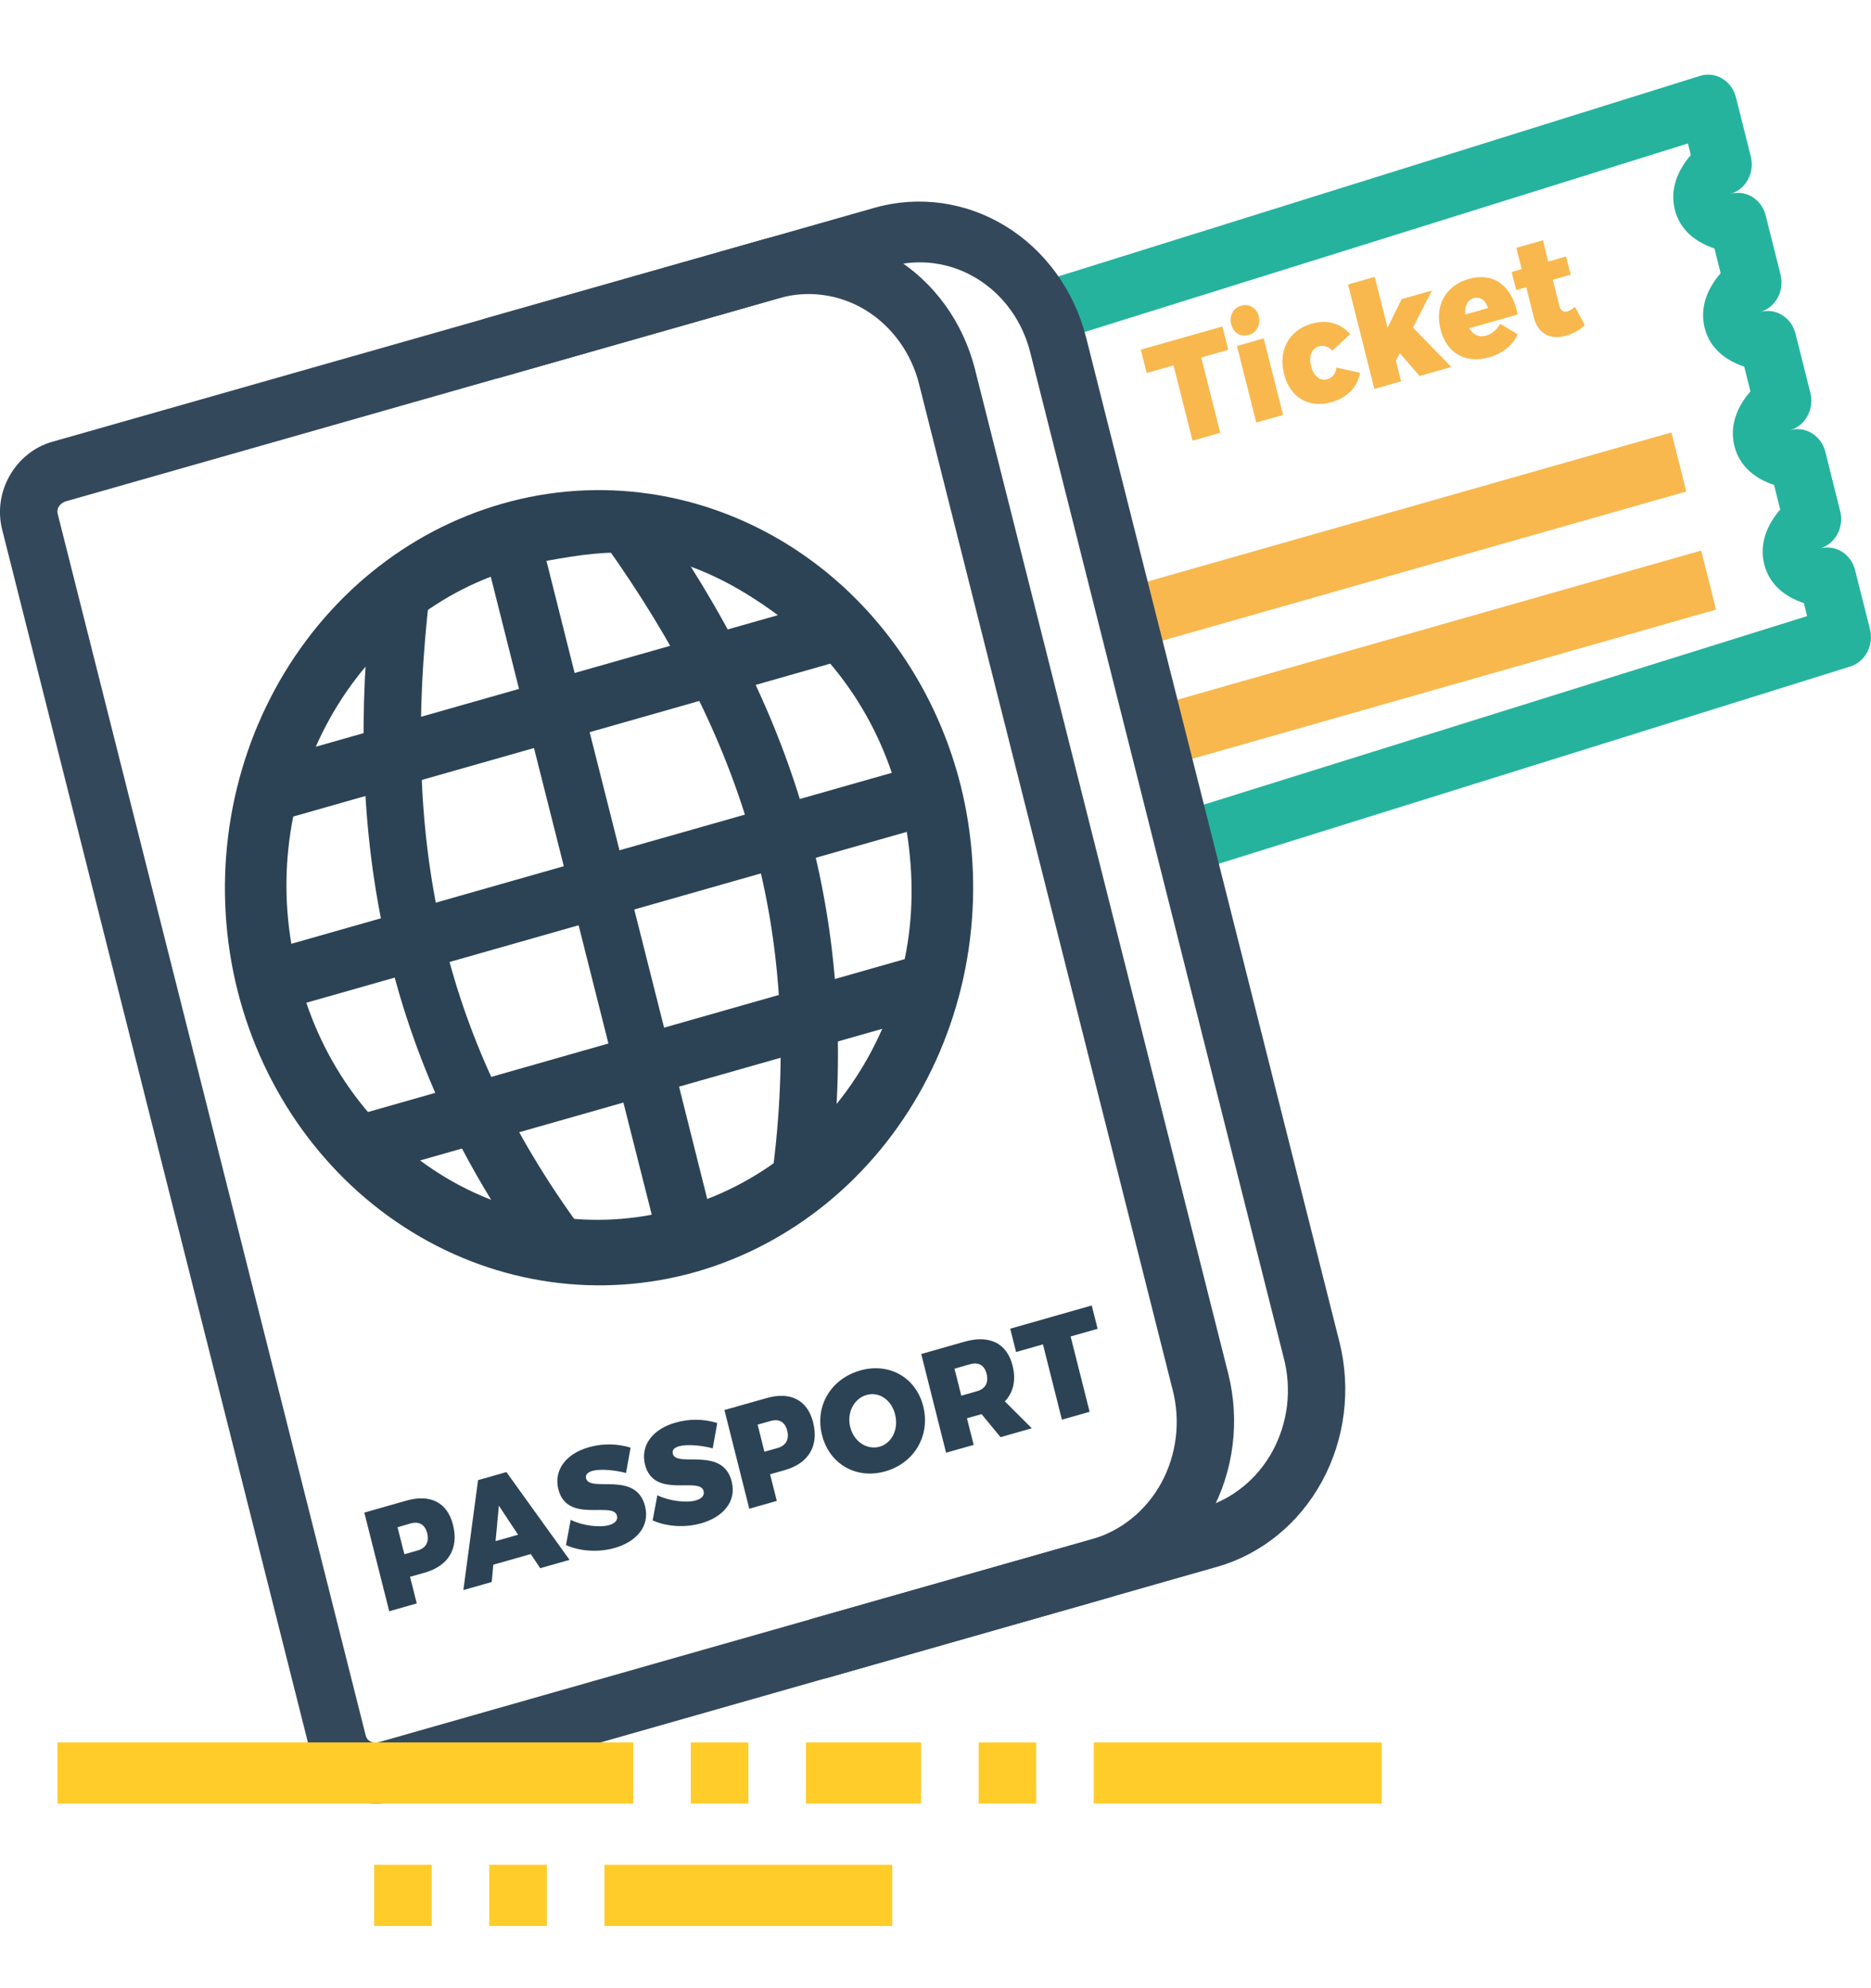
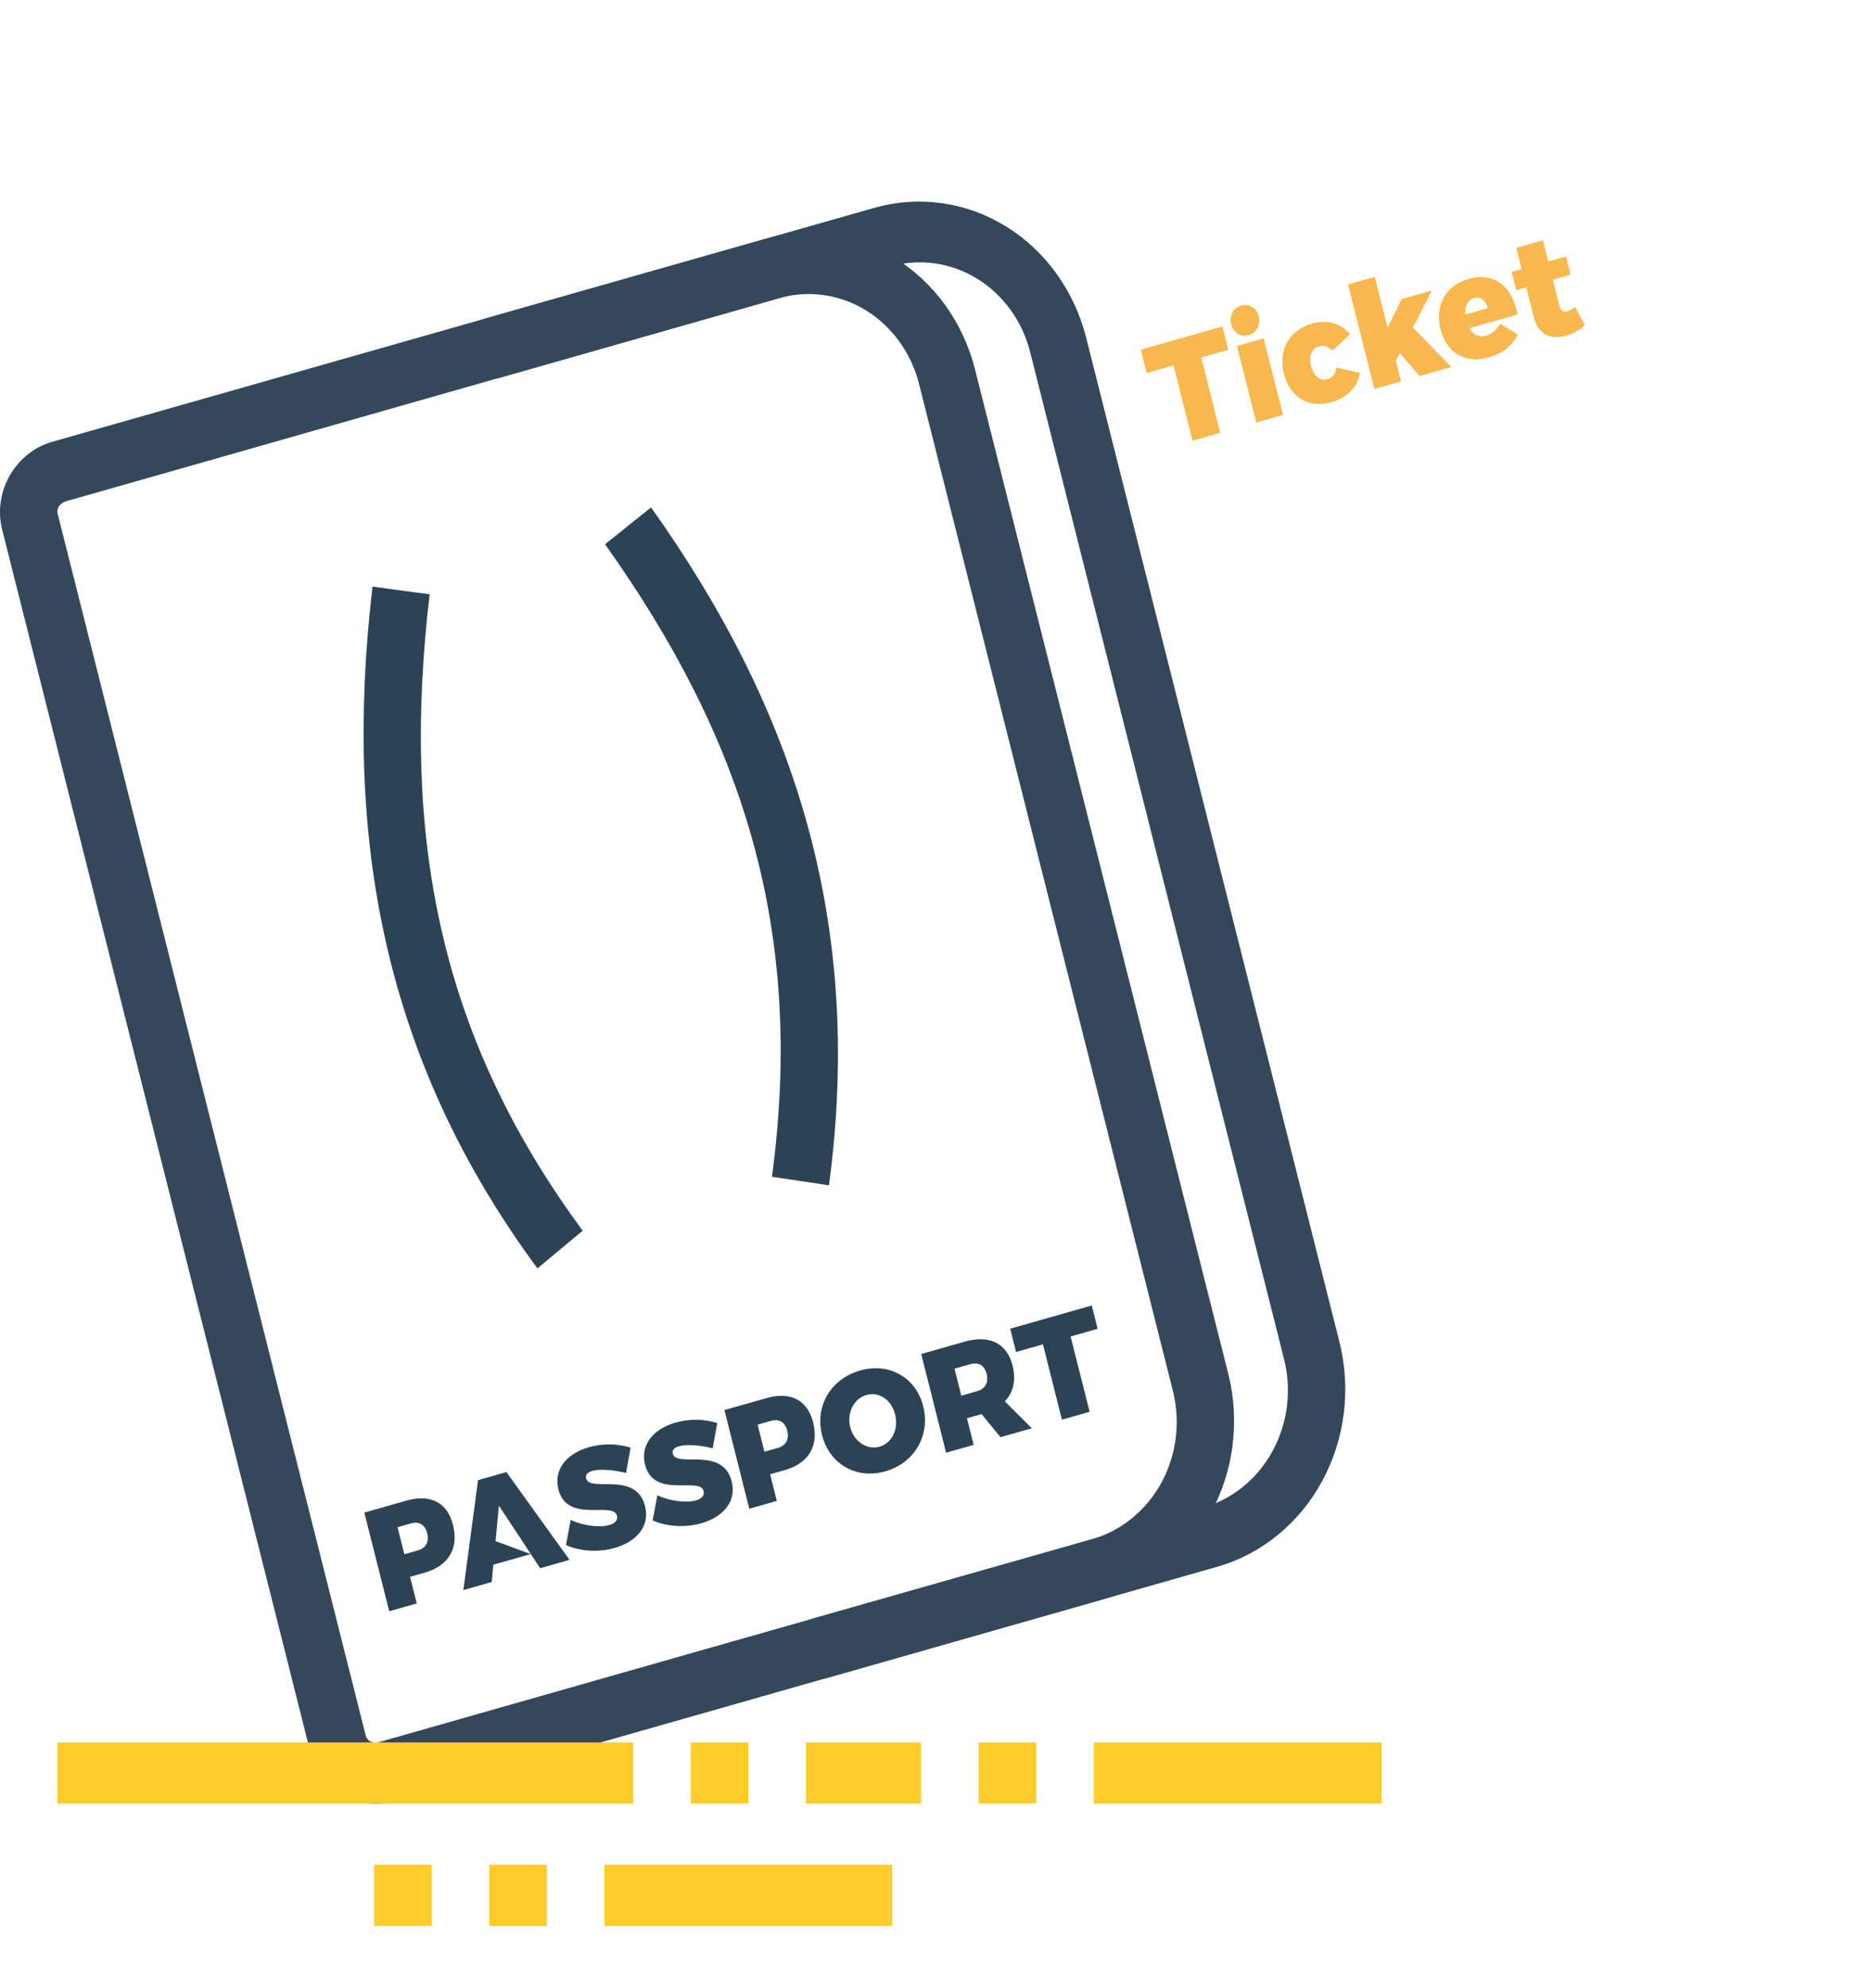
<svg xmlns="http://www.w3.org/2000/svg" width="32" height="34" viewBox="0 0 32 34" fill="none">
  <g id="Ticket" clip-path="url(#clip0_8_113)">
    <path id="Vector" d="M13.056 4.094L6.399 5.988L4.569 6.509L0.887 7.557C0.276 7.732 -0.129 8.398 0.037 9.057L5.306 29.955C5.472 30.614 6.136 30.974 6.746 30.8L10.431 29.752L12.261 29.231L18.917 27.335C19.673 27.119 20.318 26.593 20.71 25.872C21.102 25.152 21.209 24.296 21.007 23.491L16.675 6.313C16.471 5.509 15.976 4.824 15.297 4.408C14.619 3.993 13.813 3.879 13.056 4.094V4.094ZM13.31 5.103C13.56 5.03 13.821 5.01 14.078 5.045C14.335 5.08 14.584 5.168 14.808 5.306C15.033 5.444 15.229 5.628 15.386 5.847C15.543 6.066 15.658 6.316 15.723 6.583L20.055 23.764C20.124 24.029 20.143 24.306 20.11 24.579C20.077 24.852 19.994 25.116 19.864 25.355C19.734 25.593 19.561 25.802 19.355 25.968C19.149 26.135 18.914 26.256 18.663 26.326L12.005 28.219L10.176 28.74L6.493 29.789C6.36 29.826 6.277 29.764 6.256 29.683L0.986 8.785C0.966 8.705 1.009 8.607 1.141 8.569L4.825 7.52L6.652 6.999L13.31 5.103V5.103Z" fill="#34485C" />
    <path id="Vector_2" fill-rule="evenodd" clip-rule="evenodd" d="M0.983 29.797V30.843H10.83V29.797H0.983Z" fill="#FFCC29" />
-     <path id="Vector_3" d="M29.218 1.276C29.17 1.276 29.121 1.284 29.075 1.298L17.774 4.829C17.712 4.849 17.654 4.881 17.604 4.924C17.553 4.968 17.512 5.021 17.481 5.081C17.45 5.142 17.43 5.208 17.424 5.276C17.417 5.345 17.423 5.414 17.441 5.48C17.46 5.545 17.49 5.607 17.531 5.66C17.571 5.714 17.622 5.758 17.678 5.791C17.735 5.824 17.798 5.844 17.862 5.851C17.926 5.859 17.991 5.852 18.053 5.833L28.869 2.453L28.918 2.651C28.697 2.908 28.556 3.231 28.645 3.588C28.736 3.943 29.01 4.145 29.323 4.249L29.428 4.672C29.206 4.929 29.066 5.251 29.155 5.608C29.245 5.963 29.52 6.165 29.832 6.27L29.938 6.693C29.716 6.949 29.575 7.272 29.664 7.629C29.755 7.985 30.029 8.189 30.342 8.293L30.447 8.714C30.226 8.97 30.085 9.294 30.174 9.649C30.264 10.006 30.539 10.21 30.852 10.314L30.907 10.536L20.214 13.877C20.088 13.916 19.983 14.007 19.92 14.128C19.858 14.25 19.843 14.393 19.88 14.527C19.917 14.66 20.002 14.772 20.116 14.838C20.231 14.905 20.366 14.92 20.491 14.881L31.645 11.398C31.769 11.359 31.873 11.271 31.936 11.151C31.999 11.032 32.016 10.891 31.982 10.759L31.728 9.75C31.711 9.683 31.683 9.621 31.643 9.567C31.604 9.512 31.555 9.466 31.498 9.432C31.442 9.398 31.381 9.376 31.316 9.367C31.252 9.358 31.187 9.362 31.125 9.38C31.187 9.363 31.246 9.332 31.297 9.29C31.349 9.248 31.392 9.196 31.424 9.136C31.456 9.076 31.477 9.01 31.485 8.942C31.494 8.874 31.489 8.804 31.472 8.738L31.219 7.728C31.203 7.662 31.174 7.599 31.134 7.544C31.095 7.49 31.046 7.444 30.99 7.409C30.933 7.375 30.871 7.352 30.807 7.343C30.743 7.334 30.677 7.339 30.615 7.357C30.741 7.321 30.848 7.234 30.913 7.114C30.979 6.994 30.997 6.852 30.963 6.718L30.709 5.706C30.692 5.64 30.664 5.577 30.624 5.523C30.585 5.468 30.536 5.422 30.48 5.388C30.424 5.353 30.362 5.331 30.297 5.322C30.233 5.313 30.168 5.318 30.105 5.336C30.231 5.3 30.338 5.212 30.404 5.092C30.469 4.973 30.486 4.83 30.453 4.697L30.199 3.685C30.182 3.618 30.153 3.556 30.114 3.502C30.075 3.447 30.025 3.402 29.969 3.367C29.913 3.333 29.851 3.311 29.787 3.302C29.723 3.293 29.658 3.298 29.596 3.316C29.722 3.28 29.829 3.192 29.895 3.072C29.96 2.952 29.978 2.809 29.944 2.675L29.69 1.665C29.662 1.554 29.601 1.456 29.516 1.386C29.431 1.316 29.326 1.277 29.218 1.276V1.276Z" fill="#25B39E" />
-     <path id="Vector_4" d="M19.074 10.102L28.586 7.395L28.841 8.405L19.329 11.113L19.074 10.102ZM19.584 12.123L29.096 9.415L29.35 10.425L19.838 13.134L19.584 12.123Z" fill="#F8B84E" />
    <path id="Vector_5" d="M14.959 3.553L8.3 5.447C8.174 5.482 8.066 5.57 8.001 5.69C7.935 5.81 7.917 5.953 7.951 6.087C7.985 6.222 8.067 6.336 8.18 6.406C8.294 6.475 8.428 6.494 8.554 6.458L15.213 4.562C15.462 4.488 15.723 4.468 15.98 4.503C16.238 4.538 16.485 4.627 16.71 4.765C16.934 4.902 17.131 5.086 17.288 5.305C17.445 5.524 17.559 5.774 17.624 6.041L21.956 23.222C22.026 23.487 22.044 23.765 22.012 24.038C21.979 24.311 21.895 24.575 21.766 24.813C21.636 25.052 21.463 25.261 21.257 25.427C21.051 25.594 20.815 25.716 20.564 25.785L13.907 27.678C13.844 27.696 13.786 27.727 13.734 27.769C13.683 27.811 13.64 27.863 13.608 27.923C13.575 27.982 13.554 28.048 13.546 28.116C13.538 28.185 13.542 28.254 13.559 28.32C13.576 28.387 13.605 28.449 13.644 28.503C13.684 28.558 13.733 28.604 13.789 28.638C13.845 28.672 13.907 28.695 13.971 28.704C14.035 28.713 14.1 28.708 14.163 28.69L20.82 26.793C21.576 26.577 22.221 26.051 22.612 25.33C23.004 24.61 23.11 23.753 22.909 22.95L18.576 5.771C18.372 4.968 17.877 4.283 17.199 3.868C16.521 3.452 15.715 3.339 14.959 3.553V3.553Z" fill="#34485C" />
-     <path id="Vector_6" d="M11.123 8.446C10.276 8.321 9.414 8.377 8.589 8.614C6.95 9.082 5.554 10.222 4.705 11.784C3.857 13.345 3.626 15.2 4.063 16.942C4.504 18.683 5.577 20.167 7.047 21.068C8.517 21.97 10.263 22.215 11.902 21.751C13.541 21.282 14.937 20.142 15.786 18.581C16.634 17.02 16.865 15.165 16.428 13.423C16.101 12.132 15.423 10.972 14.48 10.087C13.537 9.202 12.369 8.631 11.123 8.446V8.446ZM10.993 9.48C11.845 9.605 12.609 10.005 13.304 10.52L9.828 11.509L9.346 9.591C9.901 9.491 10.459 9.402 10.993 9.48V9.48ZM8.394 9.863L8.877 11.781L5.401 12.77C5.696 12.1 6.112 11.498 6.626 10.999C7.139 10.5 7.74 10.114 8.395 9.862L8.394 9.863ZM14.2 11.349C14.662 11.893 15.019 12.527 15.253 13.216L10.595 14.541L10.085 12.521L14.201 11.349H14.2ZM9.133 12.793L9.643 14.813L4.983 16.14C4.861 15.419 4.872 14.68 5.015 13.964L9.133 12.792V12.793ZM15.509 14.226C15.627 14.973 15.62 15.698 15.473 16.402L11.358 17.574L10.848 15.553L15.508 14.226H15.509ZM9.896 15.823L10.406 17.845L6.293 19.017C5.83 18.473 5.472 17.838 5.239 17.148L9.896 15.823ZM15.089 17.594C14.795 18.264 14.379 18.866 13.865 19.365C13.352 19.865 12.751 20.251 12.096 20.504L11.614 18.583L15.089 17.594V17.594ZM10.662 18.855L11.147 20.773C10.461 20.903 9.759 20.888 9.079 20.728C8.399 20.569 7.755 20.268 7.185 19.845L10.662 18.855V18.855Z" fill="#2C4355" />
    <path id="Vector_7" fill-rule="evenodd" clip-rule="evenodd" d="M6.371 10.032C5.868 14.329 6.559 18.122 9.192 21.691L9.966 21.046C7.487 17.686 6.867 14.273 7.348 10.163L6.371 10.032V10.032ZM11.135 8.677L10.348 9.308C12.702 12.613 13.769 15.897 13.203 20.124L14.178 20.27C14.778 15.782 13.594 12.131 11.135 8.677Z" fill="#2C4355" />
    <g id="Group">
-       <path id="Vector_8" d="M6.231 25.867L6.657 27.554L7.128 27.42L7.013 26.965L7.262 26.895C7.672 26.778 7.849 26.478 7.748 26.077C7.652 25.694 7.361 25.545 6.951 25.662L6.231 25.867V25.867ZM6.799 26.117L7.025 26.052C7.166 26.012 7.269 26.072 7.306 26.218C7.344 26.37 7.283 26.475 7.142 26.515L6.916 26.579L6.799 26.118L6.799 26.117ZM9.078 26.576L9.239 26.818L9.741 26.675L8.661 25.174L8.176 25.312L7.925 27.192L8.41 27.054L8.437 26.758L9.078 26.576ZM8.862 26.245L8.476 26.355L8.532 25.748L8.861 26.246L8.862 26.245ZM10.072 24.749C9.675 24.862 9.468 25.143 9.55 25.469C9.7 26.063 10.488 25.666 10.552 25.92C10.572 25.998 10.517 26.052 10.418 26.081C10.254 26.127 9.962 26.091 9.761 25.991L9.68 26.422C9.922 26.532 10.242 26.549 10.512 26.472C10.867 26.371 11.123 26.114 11.032 25.756C10.879 25.147 10.086 25.53 10.024 25.282C10.008 25.219 10.053 25.176 10.133 25.153C10.266 25.116 10.52 25.139 10.707 25.19L10.785 24.756C10.553 24.685 10.306 24.682 10.072 24.749V24.749ZM11.554 24.328C11.158 24.44 10.95 24.722 11.032 25.047C11.182 25.641 11.969 25.244 12.034 25.498C12.053 25.576 12 25.63 11.9 25.659C11.736 25.705 11.444 25.669 11.243 25.57L11.162 26C11.404 26.11 11.724 26.127 11.993 26.05C12.349 25.949 12.604 25.692 12.514 25.334C12.361 24.725 11.569 25.107 11.507 24.86C11.491 24.797 11.535 24.754 11.615 24.732C11.748 24.694 12.002 24.717 12.19 24.768L12.267 24.335C12.034 24.263 11.788 24.261 11.554 24.328V24.328ZM12.39 24.113L12.815 25.801L13.286 25.667L13.171 25.212L13.421 25.141C13.831 25.025 14.008 24.725 13.907 24.324C13.81 23.941 13.52 23.792 13.11 23.909L12.39 24.113ZM12.957 24.363L13.184 24.299C13.325 24.259 13.427 24.319 13.464 24.465C13.502 24.617 13.441 24.722 13.301 24.762L13.074 24.826L12.958 24.364L12.957 24.363ZM14.709 23.438C14.21 23.58 13.934 24.045 14.059 24.54C14.185 25.039 14.645 25.303 15.143 25.161C15.642 25.019 15.915 24.544 15.79 24.048C15.666 23.555 15.207 23.295 14.709 23.437L14.709 23.438ZM14.821 23.855C15.03 23.795 15.244 23.932 15.309 24.188C15.373 24.443 15.253 24.68 15.044 24.74C14.836 24.799 14.606 24.661 14.542 24.406C14.478 24.151 14.611 23.914 14.821 23.855ZM17.113 24.577L17.647 24.425L17.186 23.965C17.332 23.812 17.381 23.602 17.318 23.353C17.222 22.97 16.923 22.823 16.497 22.944L15.756 23.155L16.181 24.843L16.653 24.709L16.538 24.254L16.788 24.183L17.113 24.578L17.113 24.577ZM16.441 23.868L16.325 23.406L16.594 23.329C16.735 23.289 16.837 23.347 16.874 23.494C16.912 23.646 16.851 23.751 16.71 23.791L16.441 23.868ZM18.773 22.724L18.672 22.325L17.278 22.722L17.378 23.121L17.838 22.99L18.162 24.278L18.636 24.143L18.311 22.855L18.773 22.724L18.773 22.724Z" fill="#2C4355" />
+       <path id="Vector_8" d="M6.231 25.867L6.657 27.554L7.128 27.42L7.013 26.965L7.262 26.895C7.672 26.778 7.849 26.478 7.748 26.077C7.652 25.694 7.361 25.545 6.951 25.662L6.231 25.867V25.867ZM6.799 26.117L7.025 26.052C7.166 26.012 7.269 26.072 7.306 26.218C7.344 26.37 7.283 26.475 7.142 26.515L6.916 26.579L6.799 26.118L6.799 26.117ZM9.078 26.576L9.239 26.818L9.741 26.675L8.661 25.174L8.176 25.312L7.925 27.192L8.41 27.054L8.437 26.758L9.078 26.576ZL8.476 26.355L8.532 25.748L8.861 26.246L8.862 26.245ZM10.072 24.749C9.675 24.862 9.468 25.143 9.55 25.469C9.7 26.063 10.488 25.666 10.552 25.92C10.572 25.998 10.517 26.052 10.418 26.081C10.254 26.127 9.962 26.091 9.761 25.991L9.68 26.422C9.922 26.532 10.242 26.549 10.512 26.472C10.867 26.371 11.123 26.114 11.032 25.756C10.879 25.147 10.086 25.53 10.024 25.282C10.008 25.219 10.053 25.176 10.133 25.153C10.266 25.116 10.52 25.139 10.707 25.19L10.785 24.756C10.553 24.685 10.306 24.682 10.072 24.749V24.749ZM11.554 24.328C11.158 24.44 10.95 24.722 11.032 25.047C11.182 25.641 11.969 25.244 12.034 25.498C12.053 25.576 12 25.63 11.9 25.659C11.736 25.705 11.444 25.669 11.243 25.57L11.162 26C11.404 26.11 11.724 26.127 11.993 26.05C12.349 25.949 12.604 25.692 12.514 25.334C12.361 24.725 11.569 25.107 11.507 24.86C11.491 24.797 11.535 24.754 11.615 24.732C11.748 24.694 12.002 24.717 12.19 24.768L12.267 24.335C12.034 24.263 11.788 24.261 11.554 24.328V24.328ZM12.39 24.113L12.815 25.801L13.286 25.667L13.171 25.212L13.421 25.141C13.831 25.025 14.008 24.725 13.907 24.324C13.81 23.941 13.52 23.792 13.11 23.909L12.39 24.113ZM12.957 24.363L13.184 24.299C13.325 24.259 13.427 24.319 13.464 24.465C13.502 24.617 13.441 24.722 13.301 24.762L13.074 24.826L12.958 24.364L12.957 24.363ZM14.709 23.438C14.21 23.58 13.934 24.045 14.059 24.54C14.185 25.039 14.645 25.303 15.143 25.161C15.642 25.019 15.915 24.544 15.79 24.048C15.666 23.555 15.207 23.295 14.709 23.437L14.709 23.438ZM14.821 23.855C15.03 23.795 15.244 23.932 15.309 24.188C15.373 24.443 15.253 24.68 15.044 24.74C14.836 24.799 14.606 24.661 14.542 24.406C14.478 24.151 14.611 23.914 14.821 23.855ZM17.113 24.577L17.647 24.425L17.186 23.965C17.332 23.812 17.381 23.602 17.318 23.353C17.222 22.97 16.923 22.823 16.497 22.944L15.756 23.155L16.181 24.843L16.653 24.709L16.538 24.254L16.788 24.183L17.113 24.578L17.113 24.577ZM16.441 23.868L16.325 23.406L16.594 23.329C16.735 23.289 16.837 23.347 16.874 23.494C16.912 23.646 16.851 23.751 16.71 23.791L16.441 23.868ZM18.773 22.724L18.672 22.325L17.278 22.722L17.378 23.121L17.838 22.99L18.162 24.278L18.636 24.143L18.311 22.855L18.773 22.724L18.773 22.724Z" fill="#2C4355" />
    </g>
    <g id="Group_2">
      <path id="Vector_9" d="M21.007 5.982L20.907 5.583L19.511 5.98L19.612 6.379L20.071 6.249L20.396 7.536L20.87 7.401L20.545 6.114L21.007 5.982V5.982ZM21.23 5.228C21.198 5.235 21.169 5.25 21.142 5.27C21.116 5.29 21.094 5.316 21.078 5.346C21.062 5.376 21.052 5.409 21.048 5.443C21.044 5.477 21.047 5.512 21.057 5.544C21.094 5.692 21.217 5.767 21.356 5.728C21.388 5.72 21.417 5.706 21.443 5.685C21.47 5.665 21.491 5.639 21.507 5.609C21.523 5.579 21.534 5.546 21.537 5.512C21.541 5.478 21.538 5.443 21.528 5.41C21.521 5.377 21.507 5.345 21.488 5.318C21.469 5.29 21.444 5.267 21.416 5.25C21.388 5.233 21.357 5.222 21.325 5.218C21.293 5.214 21.261 5.218 21.23 5.228V5.228ZM21.944 7.095L21.613 5.787L21.156 5.917L21.486 7.226L21.943 7.096L21.944 7.095ZM22.437 5.534C22.047 5.645 21.858 5.988 21.961 6.395C22.062 6.796 22.384 6.989 22.771 6.878C23.043 6.801 23.22 6.618 23.26 6.375L22.857 6.286C22.844 6.396 22.787 6.461 22.698 6.486C22.576 6.521 22.466 6.431 22.423 6.26C22.381 6.094 22.433 5.958 22.556 5.923C22.642 5.899 22.722 5.927 22.786 5.997L23.092 5.715C22.932 5.527 22.694 5.461 22.437 5.534V5.534ZM23.941 6.039L24.28 6.43L24.822 6.276L24.166 5.602L24.49 4.968L23.973 5.115L23.732 5.604L23.512 4.735L23.056 4.865L23.506 6.651L23.963 6.521L23.874 6.169L23.941 6.039V6.039Z" fill="#F8B84E" />
      <path id="Vector_10" d="M25.117 4.771C24.727 4.882 24.535 5.223 24.638 5.633C24.739 6.034 25.057 6.227 25.47 6.11C25.703 6.044 25.867 5.907 25.958 5.717L25.658 5.538C25.605 5.635 25.519 5.708 25.417 5.74C25.299 5.774 25.196 5.728 25.128 5.614L25.957 5.378C25.863 4.889 25.55 4.648 25.117 4.771ZM25.059 5.378C25.049 5.24 25.098 5.129 25.205 5.099C25.316 5.067 25.416 5.136 25.446 5.269L25.059 5.379L25.059 5.378ZM26.938 5.248C26.898 5.281 26.854 5.308 26.807 5.326C26.744 5.344 26.693 5.316 26.671 5.231L26.558 4.784L26.863 4.697L26.784 4.386L26.48 4.473L26.388 4.109L25.934 4.238L26.025 4.602L25.854 4.651L25.933 4.962L26.104 4.913L26.235 5.435C26.304 5.708 26.521 5.818 26.784 5.741C26.907 5.706 27.032 5.637 27.105 5.559L26.938 5.249L26.938 5.248Z" fill="#F8B84E" />
    </g>
    <path id="Vector_11" fill-rule="evenodd" clip-rule="evenodd" d="M11.815 29.797V30.843H12.799V29.797H11.815ZM13.784 29.797V30.843H15.753V29.797H13.784ZM16.738 29.797V30.843H17.722V29.797H16.738ZM10.338 31.889V32.936H15.261V31.889H10.338ZM8.368 31.889V32.936H9.353V31.889H8.368ZM6.399 31.889V32.936H7.383V31.889H6.399ZM18.707 29.797V30.843H23.63V29.797H18.707Z" fill="#FFCC29" />
  </g>
  <defs>
    <clipPath id="clip0_8_113">
      <rect width="32" height="34" fill="white" />
    </clipPath>
  </defs>
</svg>